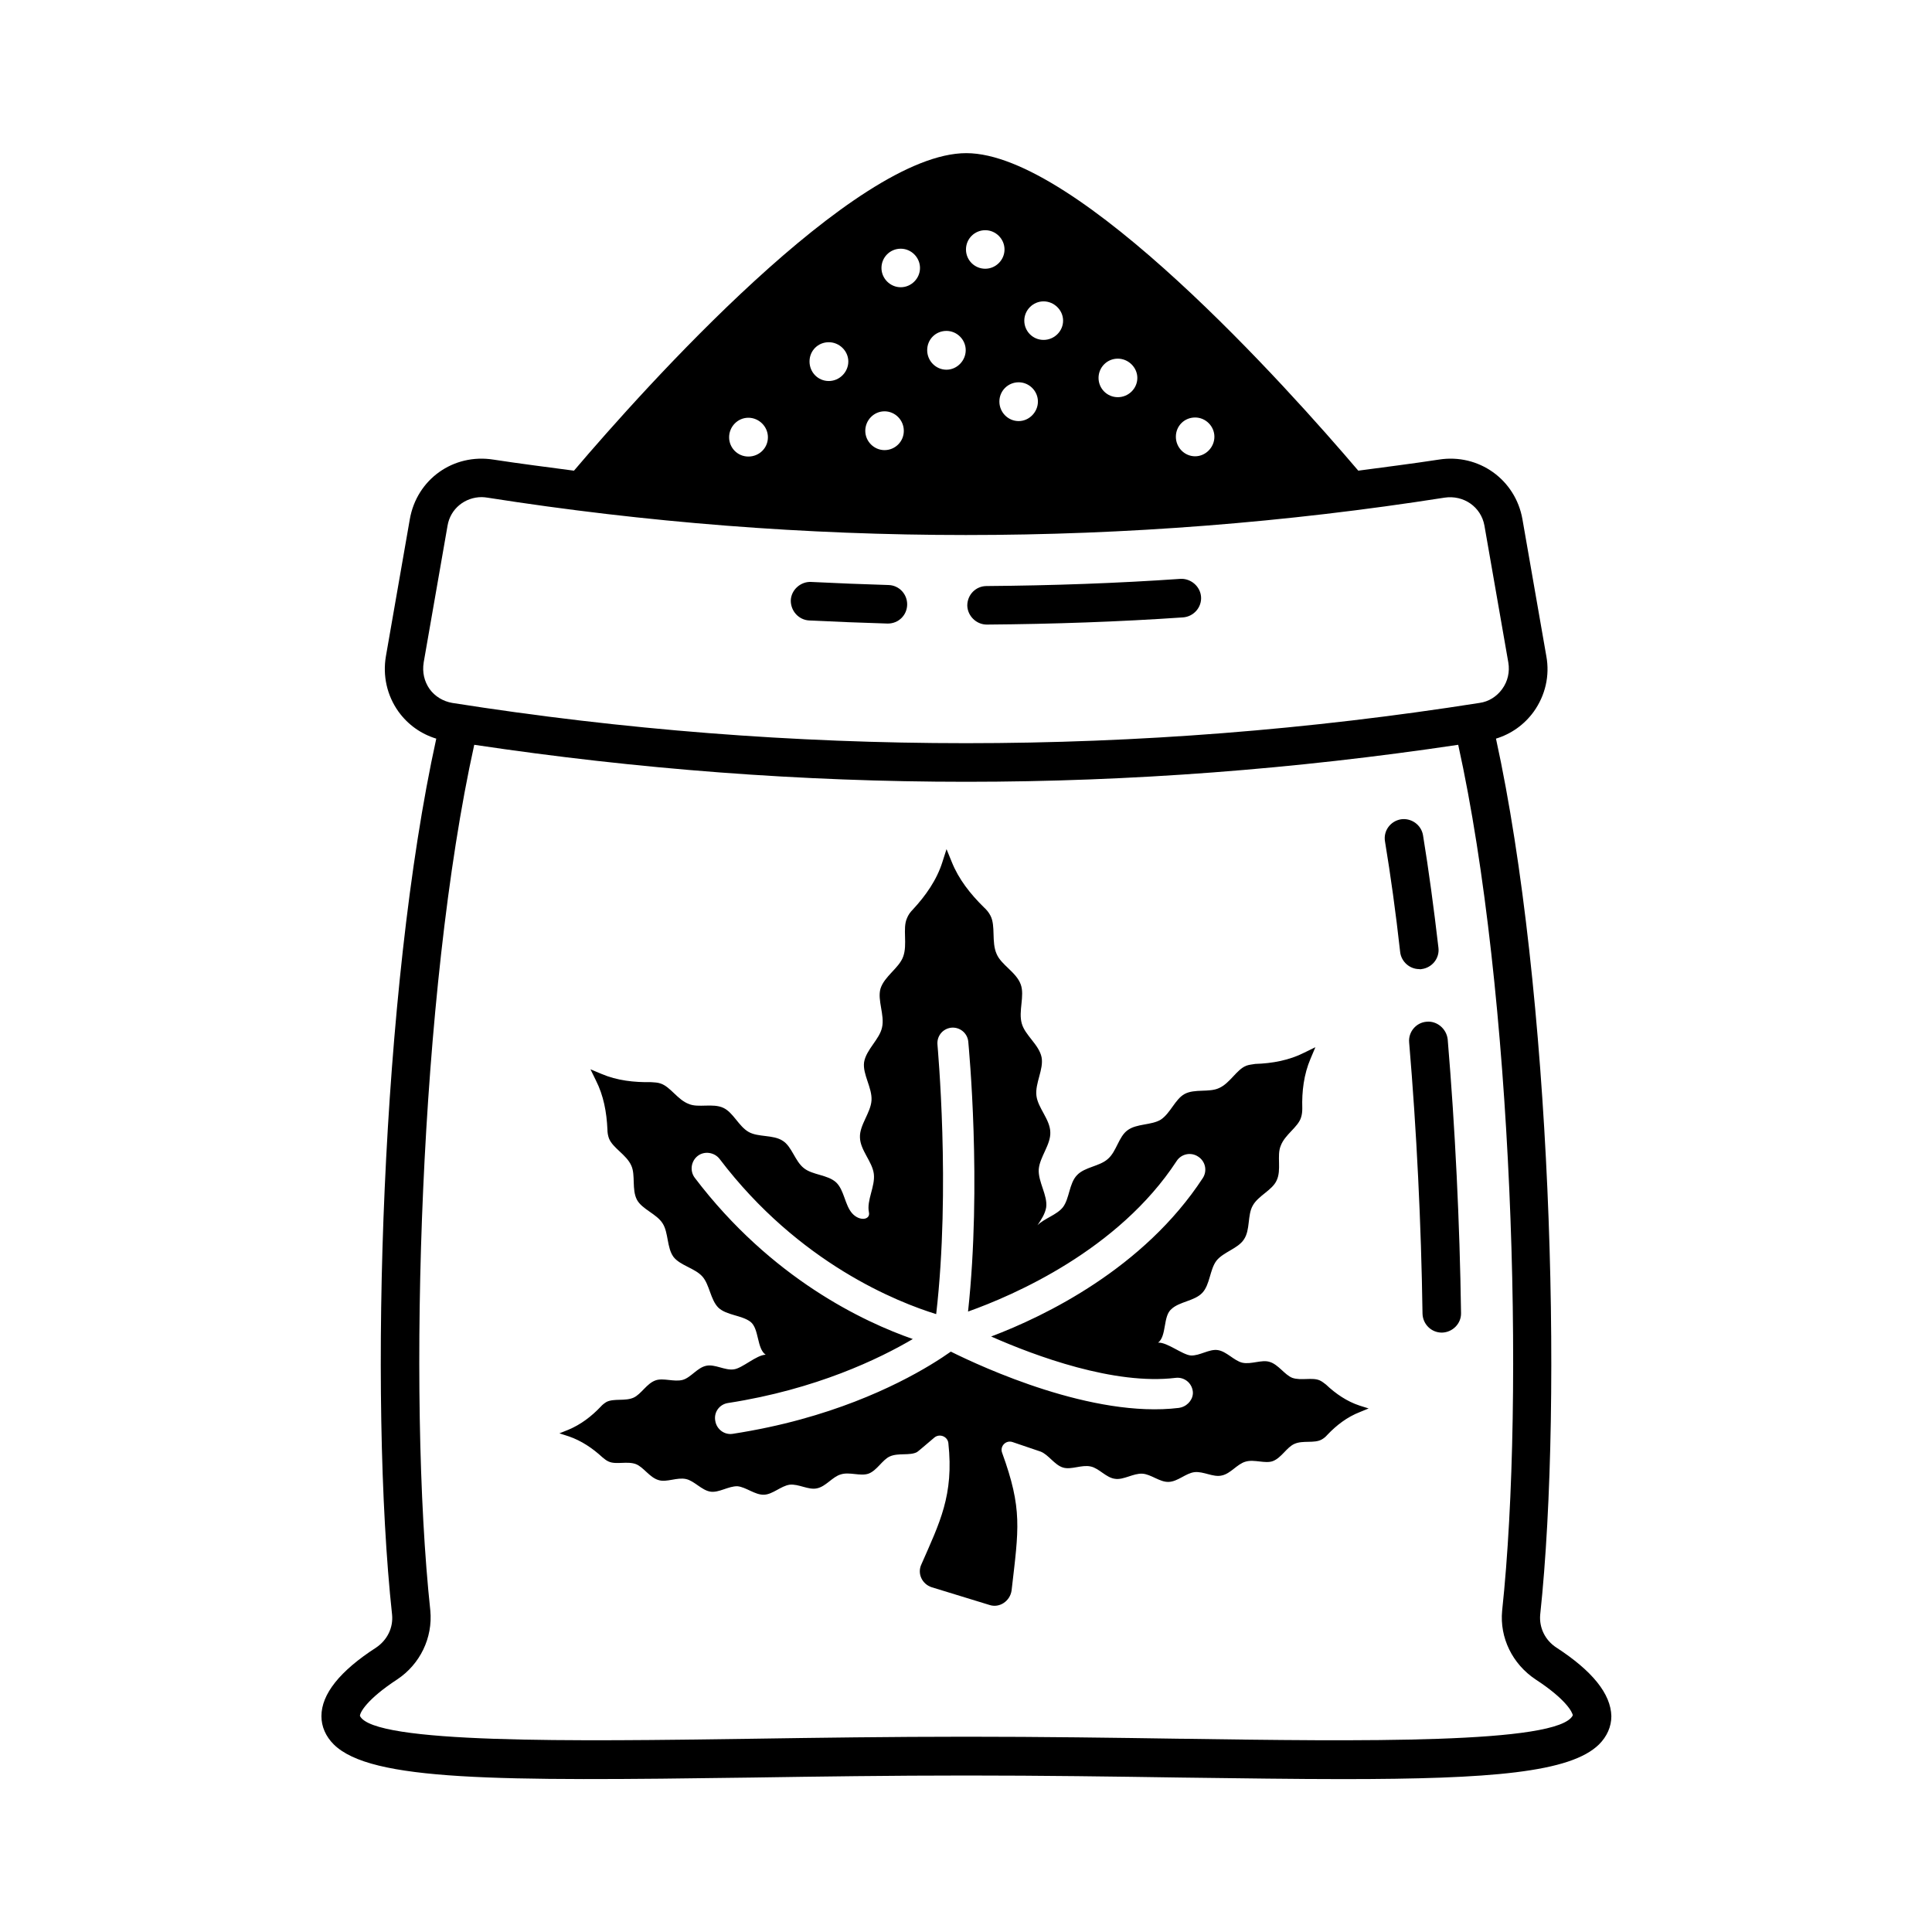
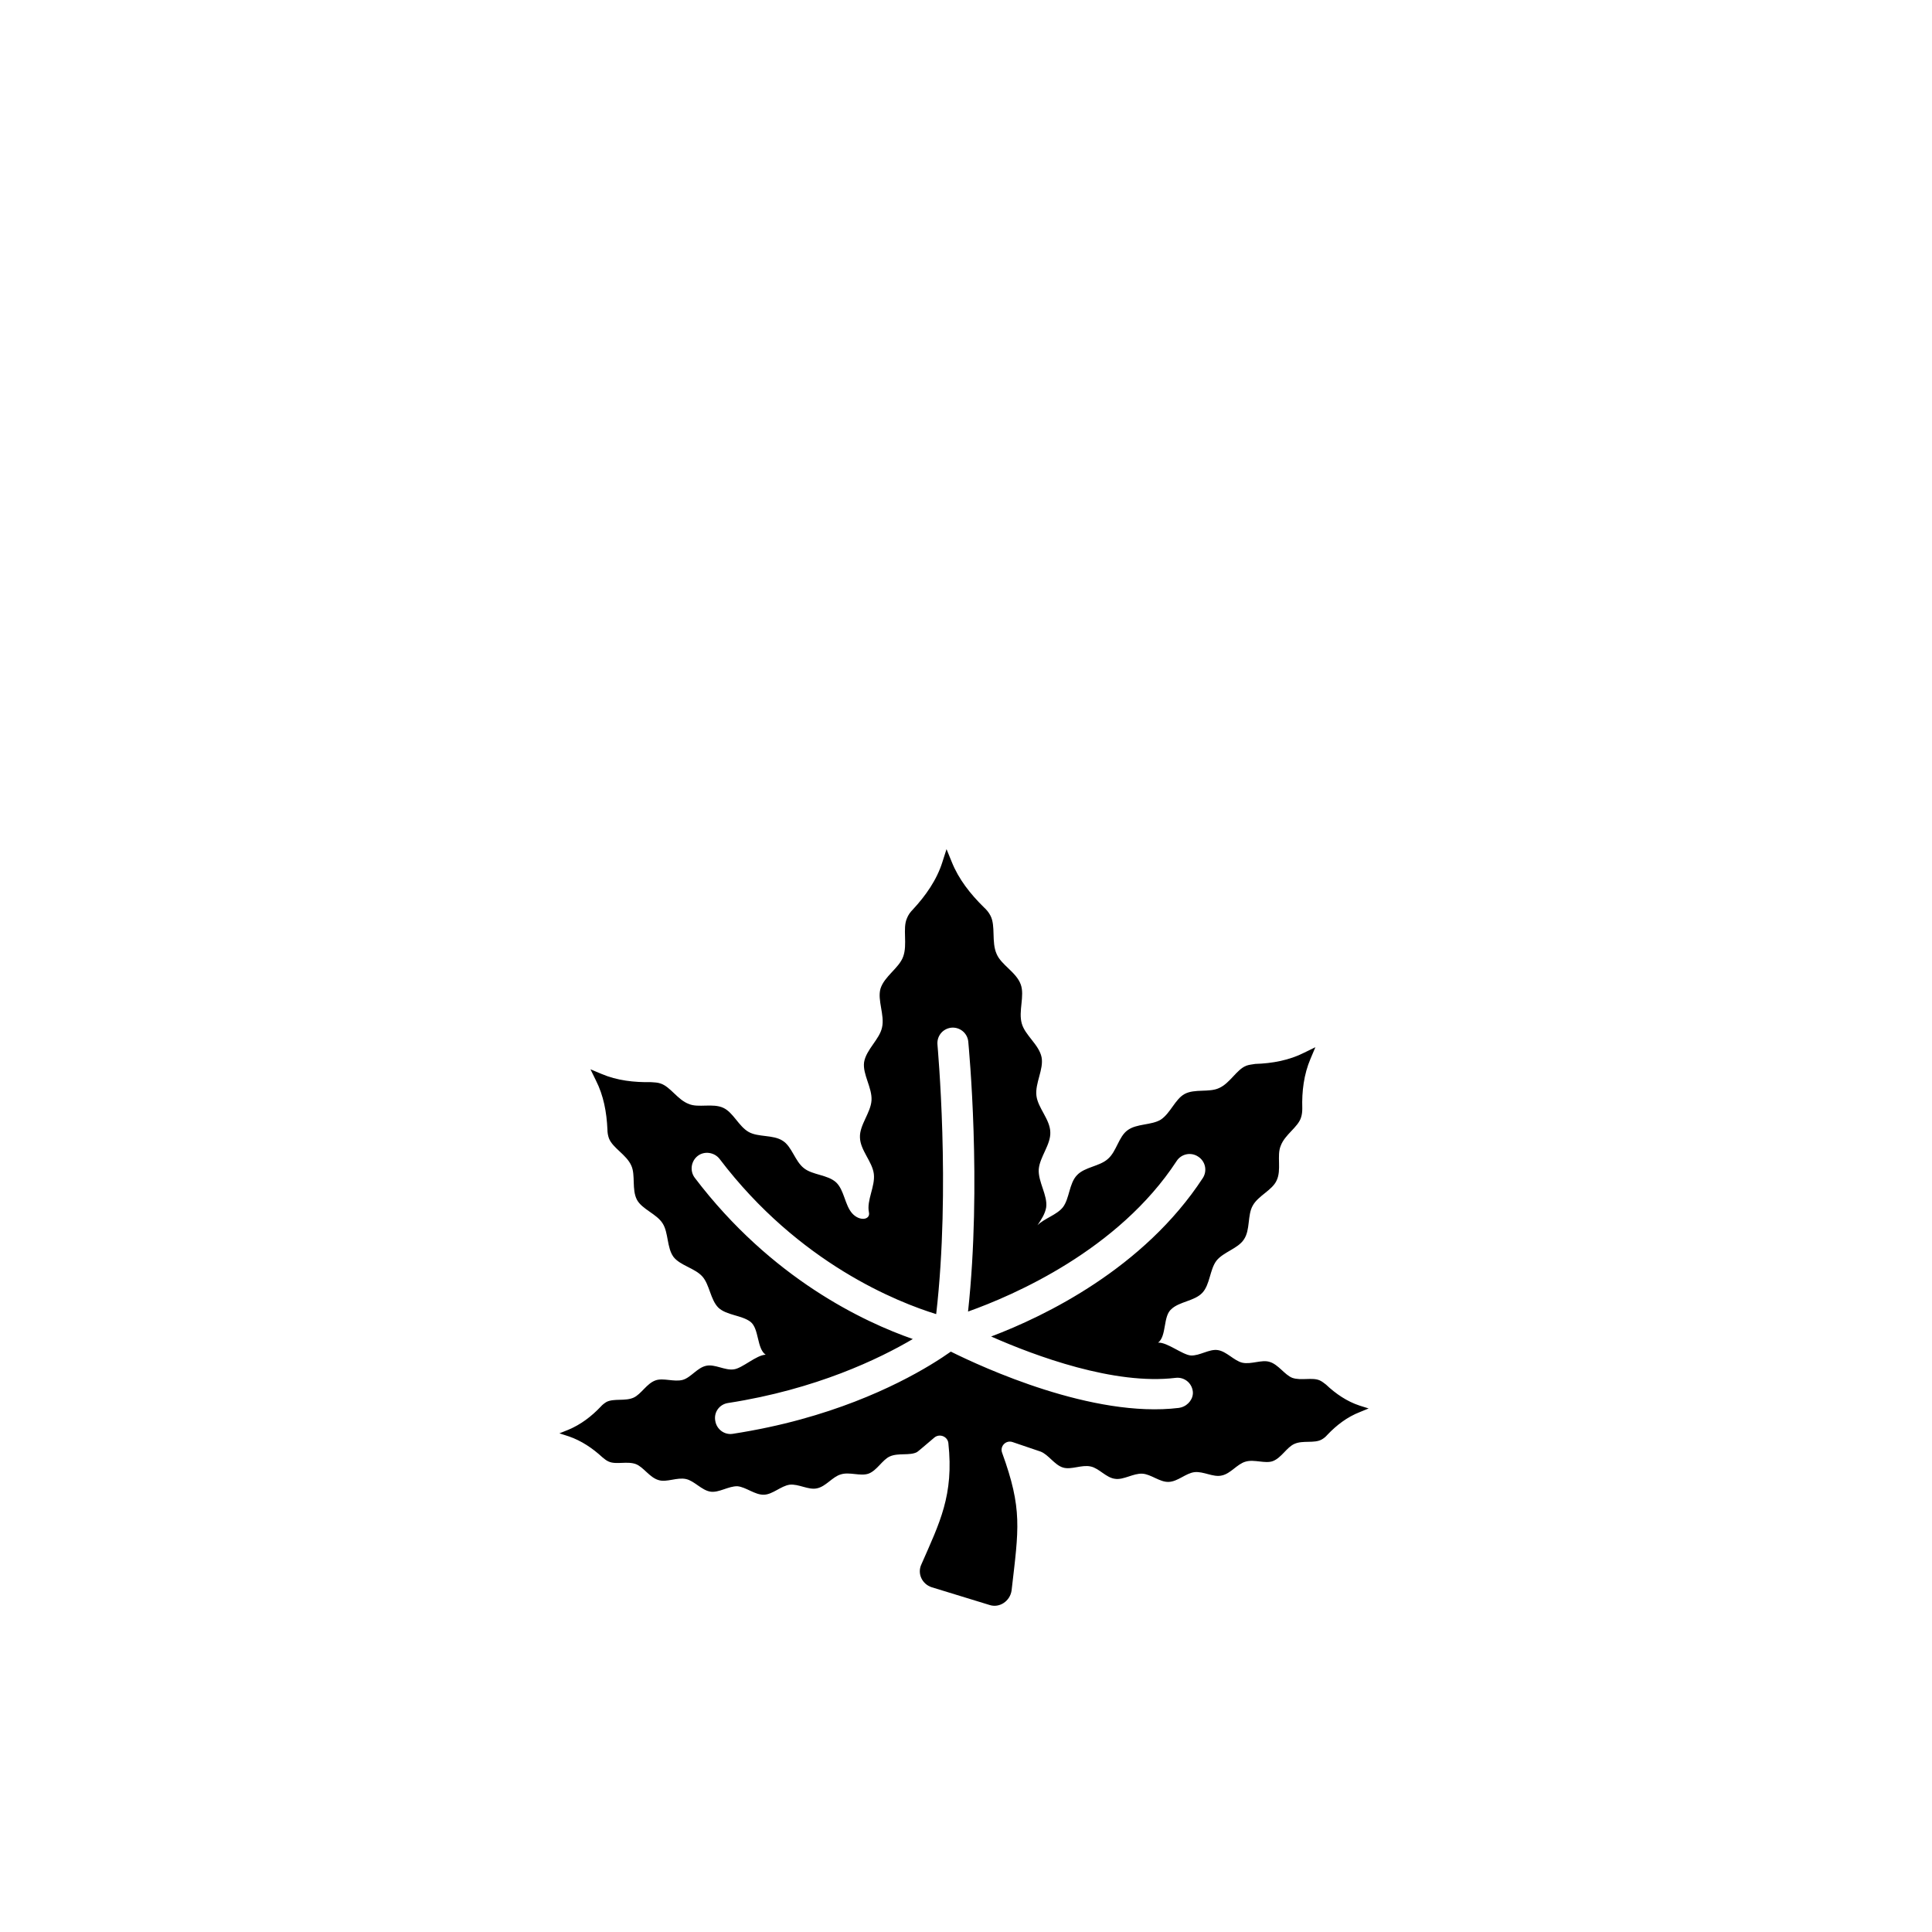
<svg xmlns="http://www.w3.org/2000/svg" fill="#000000" width="800px" height="800px" version="1.1" viewBox="144 144 512 512">
  <g>
-     <path d="m556.45 580.62c-2.996-1.973-4.562-5.242-4.289-8.645 6.195-58.008 2.793-165.92-11.711-232.23 4.016-1.227 7.488-3.676 10.008-7.148 3.062-4.289 4.289-9.531 3.336-14.707l-6.332-36.289c-1.84-10.484-11.574-17.496-22.195-15.797-7.082 1.09-14.23 1.973-21.309 2.926-18.656-21.918-74.348-84.145-103.89-84.145-29.617 0-85.309 62.227-103.96 84.148-7.148-0.953-14.23-1.84-21.309-2.926-10.688-1.703-20.355 5.242-22.195 15.797l-6.332 36.289c-0.887 5.176 0.273 10.418 3.336 14.707 2.519 3.473 5.992 5.922 10.008 7.148-14.57 66.312-17.973 174.22-11.711 232.16 0.34 3.473-1.293 6.738-4.223 8.715-9.602 6.195-14.5 12.324-14.5 18.18 0 2.793 1.156 5.379 3.269 7.488 9.871 9.734 42.891 9.734 110.7 8.781 17.77-0.273 36.969-0.543 56.984-0.543s39.148 0.273 56.918 0.543c16.137 0.203 30.297 0.41 42.688 0.41 39.488 0 60.457-1.77 68.016-9.191 2.109-2.109 3.269-4.699 3.269-7.488-0.141-5.93-5.043-11.988-14.574-18.184zm-95.727-325.98c2.793 0 5.106 2.316 5.106 5.106 0 2.793-2.316 5.176-5.106 5.176-2.793 0-5.106-2.316-5.106-5.176s2.246-5.106 5.106-5.106zm-20.492-15.594c2.793 0 5.176 2.316 5.176 5.106 0 2.793-2.316 5.106-5.176 5.106s-5.106-2.316-5.106-5.106 2.246-5.106 5.106-5.106zm-19.676-15.18c2.793 0 5.176 2.316 5.176 5.106 0 2.793-2.316 5.106-5.176 5.106s-5.106-2.316-5.106-5.106c0-2.793 2.316-5.106 5.106-5.106zm-6.602 21.445c2.793 0 5.106 2.316 5.106 5.106 0 2.793-2.316 5.176-5.106 5.176-2.793 0-5.106-2.316-5.106-5.176-0.004-2.859 2.312-5.106 5.106-5.106zm-8.852-40.305c2.793 0 5.106 2.316 5.106 5.106 0 2.793-2.316 5.106-5.106 5.106-2.793 0-5.106-2.246-5.106-5.106 0-2.859 2.312-5.106 5.106-5.106zm-10.281 26.688c2.793 0 5.106 2.316 5.106 5.106 0 2.793-2.316 5.176-5.106 5.176-2.793 0-5.106-2.316-5.106-5.176 0-2.859 2.246-5.106 5.106-5.106zm-12.117-21.785c2.793 0 5.106 2.316 5.106 5.106 0 2.793-2.316 5.106-5.106 5.106-2.793 0-5.106-2.316-5.106-5.106-0.004-2.793 2.246-5.106 5.106-5.106zm-4.289 43.094c2.793 0 5.106 2.316 5.106 5.176s-2.316 5.106-5.106 5.106c-2.793 0-5.106-2.316-5.106-5.106-0.004-2.793 2.246-5.176 5.106-5.176zm-14.777-18.312c2.793 0 5.176 2.316 5.176 5.106 0 2.793-2.316 5.176-5.176 5.176s-5.106-2.316-5.106-5.176 2.246-5.106 5.106-5.106zm-21.309 20.016c2.793 0 5.176 2.316 5.176 5.176s-2.316 5.106-5.176 5.106-5.106-2.316-5.106-5.106c0-2.793 2.246-5.176 5.106-5.176zm-86.055 64.883 6.332-36.289c0.75-4.492 4.629-7.559 9.055-7.559 0.477 0 1.02 0.066 1.496 0.137 84.148 13.207 169.46 13.207 253.68 0 5.039-0.75 9.668 2.449 10.555 7.422l6.332 36.289c0.41 2.449-0.137 4.969-1.633 7.012-1.43 1.973-3.539 3.336-5.992 3.676-90.344 14.23-181.92 14.23-272.26 0-2.383-0.41-4.562-1.703-5.992-3.676-1.43-2.043-1.977-4.492-1.566-7.012zm200.84 285.2c-17.77-0.273-37.035-0.543-57.055-0.543-20.086 0-39.285 0.273-57.121 0.543-46.84 0.68-100.01 1.363-103.55-6.059 0-0.887 1.77-4.356 9.871-9.668 6.059-4.016 9.465-11.031 8.781-18.246-6.129-57.324-2.793-164.15 11.641-229.44 43.301 6.469 86.805 9.805 130.38 9.805s87.078-3.336 130.38-9.805c14.434 65.289 17.77 172.11 11.641 229.5-0.68 7.148 2.723 14.094 8.852 18.18 8.035 5.242 9.805 8.715 9.871 9.531-3.738 7.625-56.844 6.879-103.68 6.195z" />
-     <path d="m522.07 414.77c-2.793 0.203-4.902 2.723-4.629 5.516 1.973 23.285 3.199 48.133 3.539 71.828 0.066 2.793 2.316 5.039 5.106 5.039h0.066c2.793-0.066 5.106-2.383 5.039-5.176-0.34-23.965-1.566-49.02-3.539-72.574-0.34-2.797-2.859-4.906-5.582-4.633z" />
-     <path d="m520.71 400.82c2.793-0.34 4.832-2.859 4.492-5.652-1.227-10.555-2.586-20.629-4.086-29.82-0.477-2.793-3.133-4.629-5.856-4.223-2.793 0.477-4.699 3.062-4.223 5.856 1.496 9.055 2.859 18.859 4.016 29.277 0.273 2.586 2.519 4.562 5.039 4.562 0.211 0.066 0.414 0.066 0.617 0z" />
-     <path d="m405.51 309.52c17.703-0.137 35.199-0.75 52.016-1.906 2.793-0.203 4.969-2.656 4.766-5.445-0.203-2.793-2.723-4.902-5.445-4.766-16.613 1.156-33.906 1.77-51.402 1.906-2.859 0-5.106 2.316-5.106 5.176 0.066 2.723 2.383 5.035 5.172 5.035z" />
-     <path d="m358.47 308.43c6.945 0.34 13.82 0.613 20.695 0.816h0.137c2.793 0 5.039-2.18 5.106-4.969 0.066-2.793-2.109-5.176-4.969-5.242-6.809-0.203-13.684-0.477-20.492-0.816-2.723-0.137-5.242 2.043-5.379 4.832-0.066 2.863 2.109 5.246 4.902 5.379z" />
    <path d="m495.38 510.91c-0.543-0.41-1.02-0.816-1.633-1.09-1.973-0.887-4.969 0.137-7.285-0.68-2.043-0.816-3.676-3.539-5.992-4.223-2.109-0.68-4.902 0.75-7.285 0.203-2.18-0.543-4.152-2.996-6.469-3.336-2.246-0.34-4.832 1.566-7.148 1.43-2.246-0.203-6.262-3.539-8.645-3.402 2.316-1.84 1.227-7.012 3.539-8.918 2.109-1.973 6.129-2.109 8.168-4.289 2.043-2.18 1.973-6.195 3.746-8.512 1.84-2.316 5.719-3.199 7.285-5.652 1.703-2.519 0.887-6.398 2.316-8.918 1.43-2.656 5.176-4.086 6.332-6.672 1.363-2.793 0-6.606 1.09-9.191 1.09-2.996 4.562-4.902 5.379-7.488 0.273-0.816 0.34-1.633 0.34-2.449-0.137-4.492 0.41-8.988 2.18-13.141l1.293-3.062-2.926 1.43c-4.016 2.043-8.512 2.859-13.004 2.996-0.816 0.137-1.633 0.203-2.383 0.477-2.586 1.02-4.289 4.629-7.215 5.922-2.586 1.227-6.469 0.137-9.121 1.566-2.519 1.363-3.746 5.106-6.332 6.809-2.449 1.496-6.398 1.02-8.781 2.793-2.383 1.703-2.926 5.652-5.242 7.625-2.18 1.973-6.129 2.109-8.168 4.289-2.109 2.18-1.973 6.195-3.746 8.512-1.633 2.043-4.902 2.926-6.738 4.766 1.02-1.496 2.043-3.062 2.316-4.766 0.41-3.199-2.18-6.738-1.973-10.078 0.273-3.269 3.199-6.535 3.062-9.805-0.066-3.402-3.269-6.398-3.676-9.668-0.41-3.336 1.973-7.012 1.363-10.211-0.68-3.336-4.356-5.785-5.242-8.918-0.953-3.269 0.816-7.352-0.273-10.348-1.156-3.269-5.176-5.176-6.398-8.102-1.43-3.199-0.203-7.422-1.633-10.145-0.41-0.816-1.02-1.566-1.703-2.18-3.609-3.539-6.738-7.488-8.578-12.117l-1.363-3.336-1.09 3.402c-1.496 4.766-4.426 8.918-7.828 12.594-0.68 0.68-1.227 1.43-1.566 2.316-1.227 2.723 0.203 6.945-1.02 10.211-1.09 2.996-4.969 5.176-5.992 8.441-0.887 3.062 1.156 7.012 0.41 10.281-0.68 3.199-4.223 5.856-4.766 9.258-0.41 3.199 2.18 6.738 1.973 10.078-0.203 3.269-3.199 6.535-3.062 9.805 0.066 3.402 3.269 6.398 3.676 9.668 0.41 3.336-1.973 7.012-1.293 10.211 0.41 1.973-2.449 2.449-4.426 0.273-1.973-2.18-2.109-6.195-4.289-8.238-2.246-2.043-6.195-1.906-8.512-3.746-2.383-1.84-3.199-5.785-5.652-7.285-2.519-1.633-6.469-0.887-8.988-2.316-2.656-1.496-4.086-5.176-6.738-6.398-2.793-1.293-6.606 0.066-9.121-1.02-2.996-1.09-4.902-4.629-7.559-5.445-0.75-0.273-1.633-0.273-2.449-0.34-4.492 0.066-8.988-0.41-13.141-2.18l-2.926-1.227 1.43 2.926c2.043 4.016 2.859 8.441 3.062 13.004 0 0.816 0.137 1.633 0.41 2.383 1.02 2.586 4.629 4.289 5.922 7.215 1.156 2.519 0.066 6.332 1.496 9.055 1.363 2.519 5.242 3.746 6.809 6.262 1.566 2.449 1.09 6.398 2.859 8.852 1.77 2.316 5.719 2.996 7.691 5.242 1.906 2.18 2.109 6.129 4.223 8.238 2.18 2.043 6.195 1.973 8.512 3.746 2.316 1.84 1.633 7.082 4.016 8.715-2.449 0.066-6.195 3.609-8.441 3.879-2.383 0.34-4.969-1.43-7.285-0.953-2.383 0.477-4.086 3.133-6.262 3.746-2.316 0.613-5.176-0.613-7.215 0.137-2.316 0.816-3.746 3.609-5.785 4.562-2.246 1.02-5.242 0.137-7.215 1.156-0.543 0.34-1.09 0.75-1.496 1.227-2.449 2.586-5.309 4.766-8.578 6.129l-2.383 0.953 2.519 0.816c3.336 1.156 6.262 3.133 8.852 5.516 0.543 0.41 1.02 0.887 1.703 1.156 1.973 0.887 4.902-0.203 7.215 0.68 2.043 0.816 3.609 3.539 5.992 4.223 2.109 0.68 4.902-0.816 7.285-0.273 2.18 0.477 4.152 2.996 6.469 3.336 2.246 0.34 4.766-1.496 7.148-1.43 2.246 0.203 4.629 2.316 7.012 2.246 2.316-0.066 4.492-2.316 6.809-2.656 2.383-0.273 5.039 1.496 7.285 0.953 2.316-0.477 4.086-3.062 6.262-3.676 2.316-0.75 5.176 0.543 7.352-0.203 2.246-0.816 3.676-3.676 5.652-4.562 2.246-1.02 5.309-0.137 7.215-1.156 0.34-0.203 2.519-2.109 4.629-3.879 1.363-1.09 3.473-0.273 3.676 1.496 1.496 13.82-2.316 21.105-7.148 32.137-1.156 2.449 0.203 5.242 2.723 6.059l15.32 4.699c2.656 0.887 5.445-1.02 5.856-3.812 1.906-16.477 2.926-21.582-2.519-36.559-0.613-1.703 1.02-3.402 2.793-2.793 2.859 0.953 6.059 2.043 7.422 2.519 2.109 0.816 3.676 3.539 5.922 4.223 2.18 0.68 4.969-0.816 7.352-0.273 2.246 0.477 4.086 2.996 6.469 3.269 2.246 0.34 4.832-1.496 7.215-1.363 2.316 0.137 4.562 2.246 6.945 2.18 2.449-0.066 4.562-2.316 6.875-2.586 2.383-0.273 4.969 1.43 7.215 0.887 2.383-0.477 4.086-3.062 6.332-3.676 2.316-0.68 5.176 0.613 7.215-0.137 2.316-0.887 3.676-3.676 5.719-4.562 2.246-1.02 5.242-0.066 7.215-1.156 0.613-0.34 1.09-0.75 1.496-1.227 2.449-2.586 5.309-4.766 8.645-6.059l2.316-0.953-2.383-0.75c-3.352-1.098-6.348-3.141-8.934-5.59zm-38.332 6.059c-0.203 0.066-0.34 0.066-0.613 0.137-22.809 2.793-52.082-10.758-60.457-14.91-5.106 3.609-18.656 12.188-39.828 17.973-5.445 1.496-11.438 2.793-17.973 3.812-2.246 0.34-4.289-1.227-4.629-3.473-0.41-2.246 1.09-4.356 3.402-4.699 23.352-3.609 40.168-11.777 48.953-16.953-12.867-4.492-37.445-15.93-57.801-42.754-1.363-1.84-0.953-4.426 0.816-5.785 1.77-1.363 4.426-0.953 5.785 0.816 21.039 27.711 47.25 37.988 57.395 41.121 3.879-33.566 0.34-71.012 0.34-71.418-0.203-2.246 1.363-4.223 3.676-4.492 2.246-0.203 4.289 1.43 4.492 3.746 0.137 1.633 3.609 37.582-0.066 71.488 12.051-4.289 39.828-16.273 55.281-39.895 1.227-1.906 3.812-2.449 5.719-1.156 1.906 1.227 2.449 3.746 1.227 5.652-15.66 23.965-41.871 36.629-56.102 42.008 11.711 5.176 32.68 12.938 48.883 10.961 2.246-0.273 4.289 1.293 4.562 3.609 0.207 1.828-1.156 3.664-3.062 4.211z" />
  </g>
</svg>